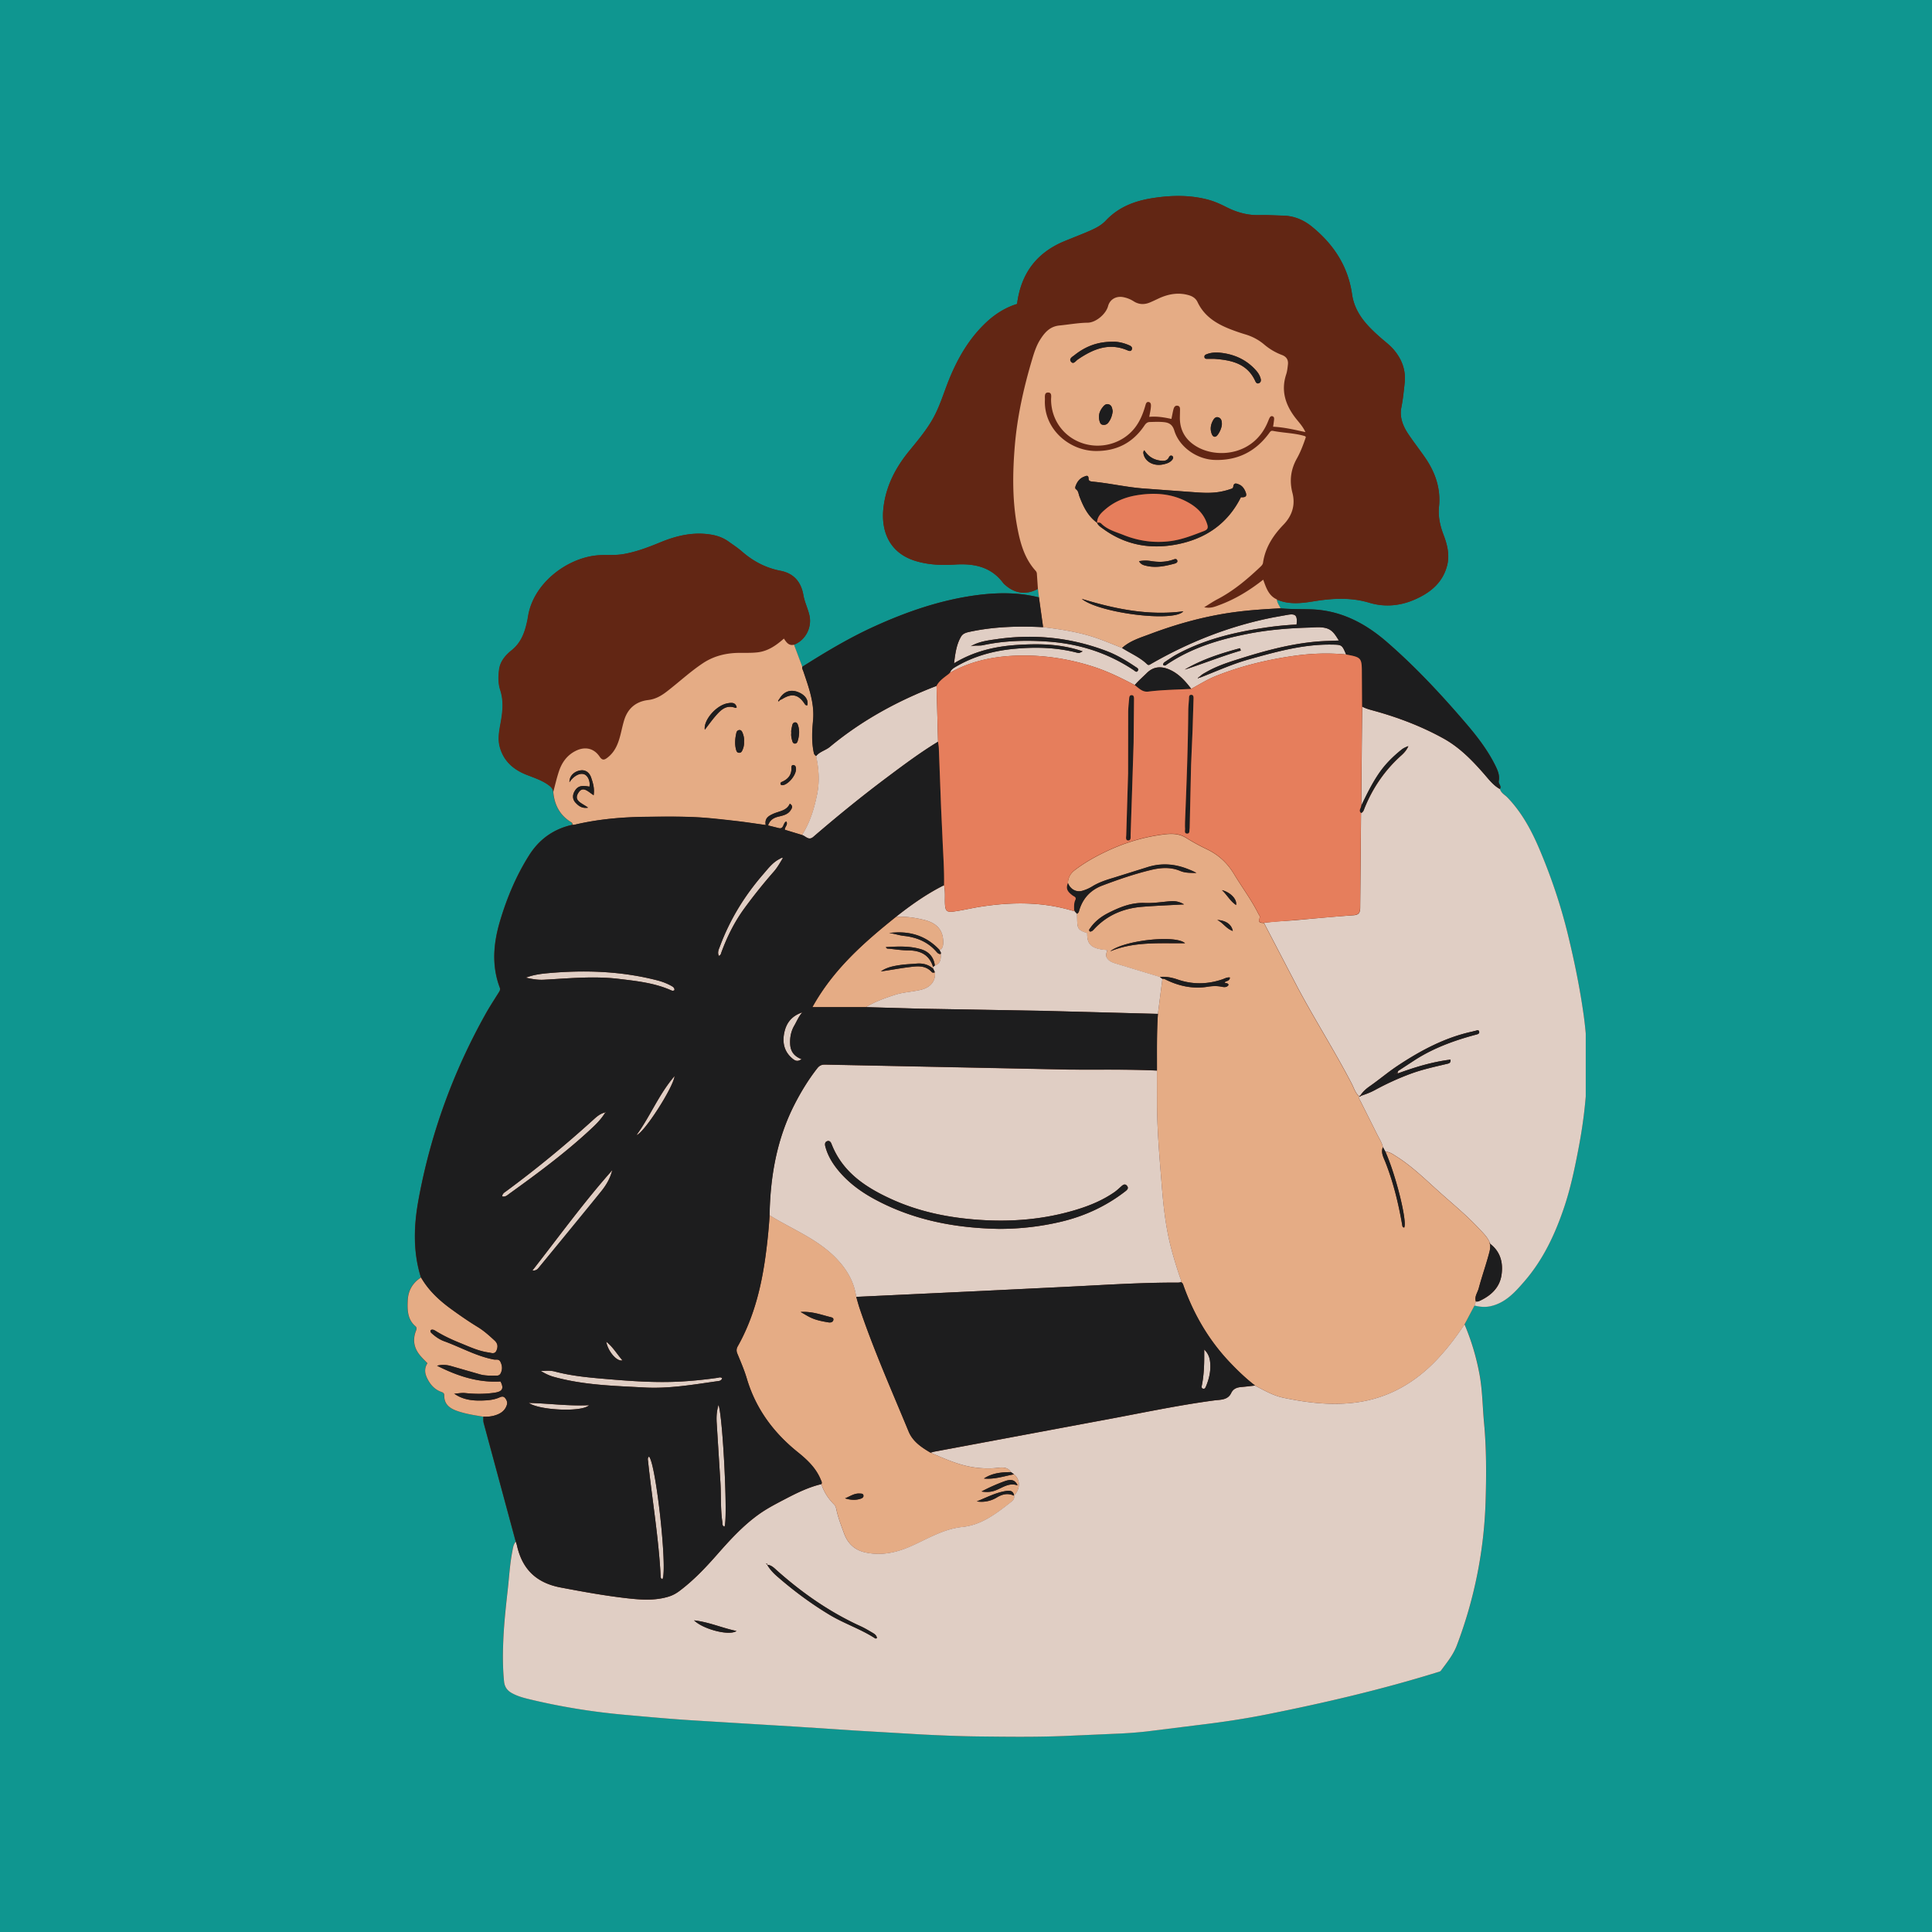
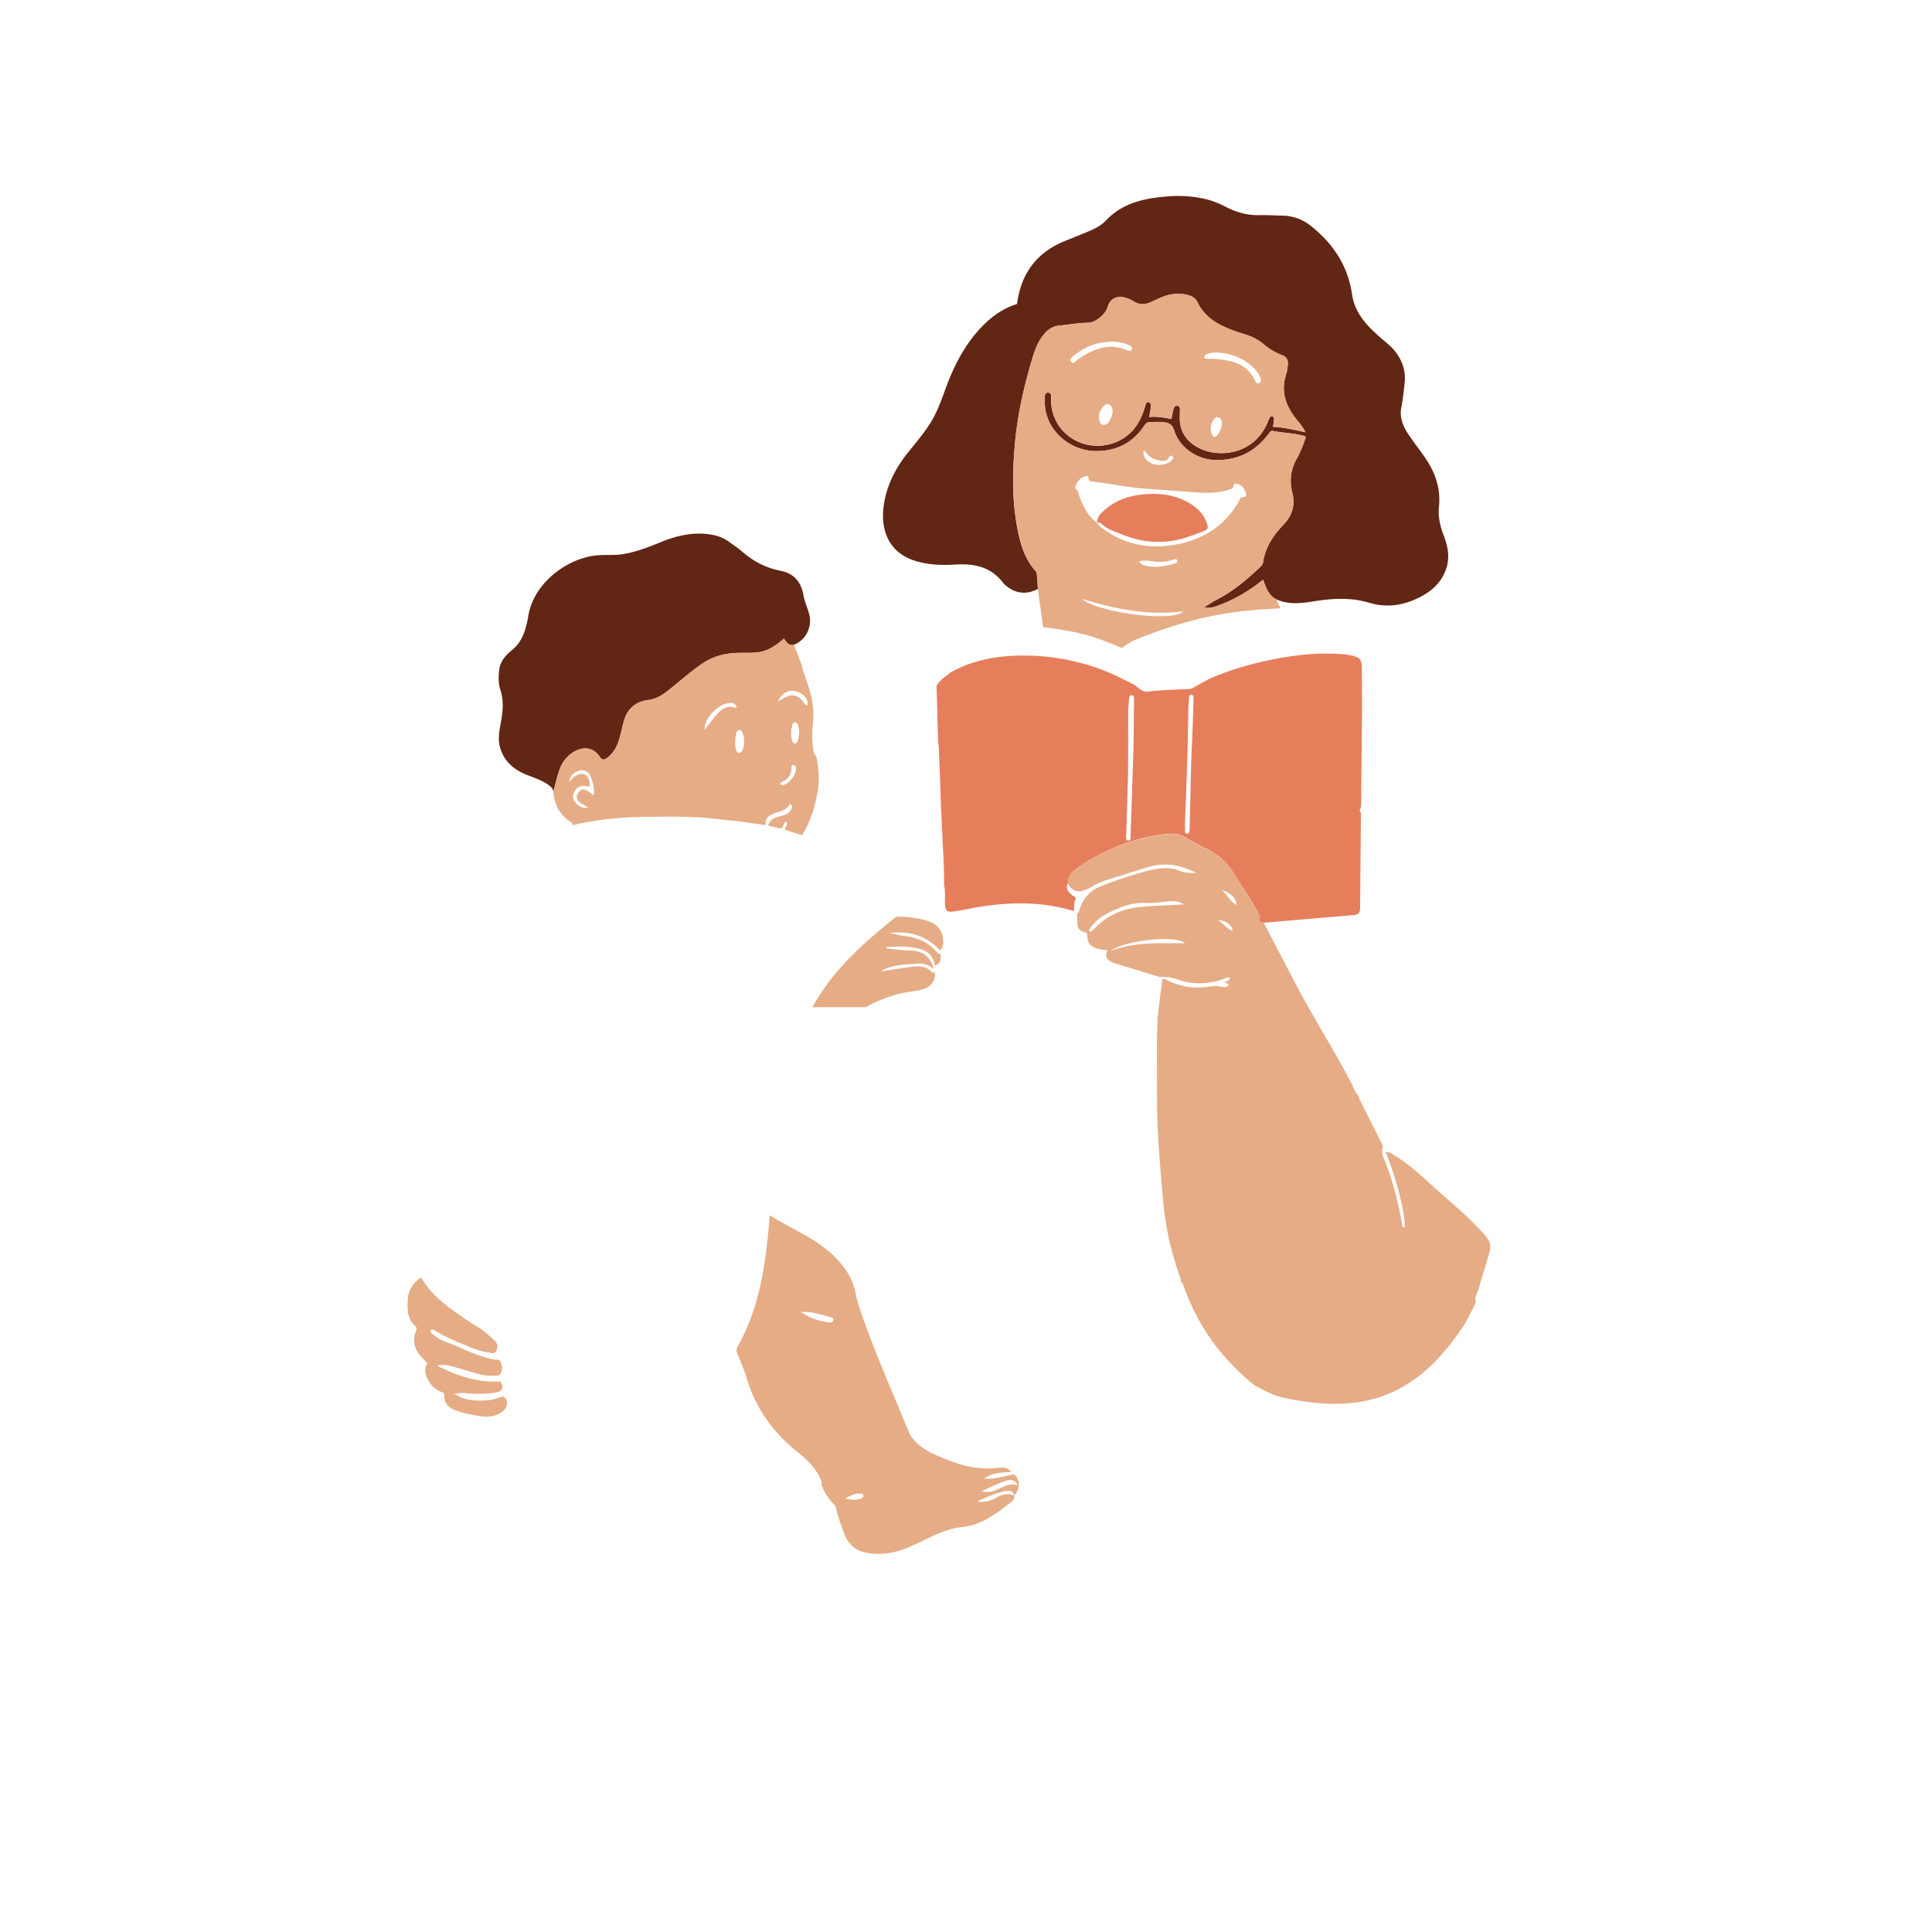
<svg xmlns="http://www.w3.org/2000/svg" width="400" zoomAndPan="magnify" viewBox="0 0 300 300" height="400" preserveAspectRatio="xMidYMid meet">
  <defs>
    <clipPath id="A">
      <path d="M63.234 30h183v240h-183zm0 0" clip-rule="nonzero" />
    </clipPath>
    <clipPath id="B">
      <path d="M63.234 45H232v197H63.234zm0 0" clip-rule="nonzero" />
    </clipPath>
    <clipPath id="C">
-       <path d="M77 95h169.234v175H77zm0 0" clip-rule="nonzero" />
-     </clipPath>
+       </clipPath>
  </defs>
  <path fill="#fff" d="M-30-30h360v360H-30z" />
-   <path fill="#0f9690" d="M-30-30h360v360H-30z" />
  <g clip-path="url(#A)">
-     <path fill="#622614" d="M246.387 167.977c-.172 3.469-.617 6.914-1.273 10.328-.586 3.086-1.227 6.168-2.234 9.152-1.41 4.188-3.27 8.148-6.191 11.516-1.445 1.672-2.953 3.348-5.293 3.844-.832.18-1.637.098-2.445-.113l-1.531 2.934c1.086 2.57 1.891 5.242 2.367 7.984.43 2.414.441 4.867.668 7.301.379 4.027.367 8.055.242 12.078-.234 7.73-1.711 15.227-4.469 22.48-.582 1.523-1.562 2.688-2.477 3.941-.102.145-.359.188-.551.25-8.695 2.695-17.555 4.754-26.469 6.535a136.12 136.12 0 0 1-10.516 1.629l-8.184 1.023a68.83 68.83 0 0 1-4.395.328l-8.27.367c-4.523.188-9.047.125-13.566.074-2.832-.031-5.668-.16-8.504-.297l-10.57-.621-9.254-.613-7.793-.473-7.789-.473c-3.594-.219-7.184-.555-10.77-.871-5.164-.457-10.258-1.285-15.289-2.523-.828-.199-1.645-.461-2.391-.883-.695-.391-1.094-.949-1.18-1.785-.211-2.066-.199-4.133-.125-6.195.102-2.699.402-5.387.699-8.074.219-1.937.324-3.895.691-5.824.102-.551.141-1.152.547-1.613l-4.957-18.344c-.113-.371-.059-.707-.078-1.059-1.398-.23-2.801-.437-4.148-.918-1.152-.41-1.949-1.066-1.93-2.387.008-.34-.18-.453-.437-.539-.988-.34-1.645-1.043-2.121-1.937-.441-.824-.605-1.648-.047-2.516-.395-.41-.805-.801-1.156-1.234-.914-1.102-1.164-2.336-.664-3.699.102-.285.258-.562-.066-.84-1.25-1.074-1.238-2.551-1.176-4 .063-1.512.766-2.715 2.059-3.543-1.25-3.977-1.117-7.996-.383-12.031 1.867-10.211 5.363-19.84 10.422-28.891.617-1.105 1.313-2.168 1.984-3.242.168-.266.355-.496.219-.848-1.309-3.48-.977-6.961.063-10.422 1.066-3.555 2.492-6.953 4.477-10.102 1.582-2.512 3.805-4.102 6.703-4.746.094-.309-.16-.406-.34-.527-1.66-1.09-2.441-2.668-2.609-4.598-.039-.477-.332-.758-.707-1.039-1.062-.781-2.297-1.156-3.496-1.637-2.031-.809-3.527-2.16-4.102-4.328-.324-1.227-.086-2.48.137-3.691.313-1.715.504-3.398-.059-5.117-.328-1.008-.316-2.086-.18-3.148.168-1.328.996-2.258 1.973-3.051 1.215-.98 1.836-2.27 2.207-3.73.121-.473.238-.953.309-1.437.785-5.094 5.828-8.93 10.418-9.504 1.469-.187 2.945.023 4.402-.23 2.023-.348 3.93-1.082 5.816-1.859 2.527-1.031 5.117-1.625 7.867-1.156.953.164 1.848.488 2.641 1.055.719.512 1.457 1 2.117 1.574 1.734 1.508 3.684 2.539 5.957 2.973 2.082.398 3.211 1.746 3.559 3.789.188 1.078.684 2.051.93 3.105.438 1.891-.605 3.898-2.391 4.578l1.289 3.438c3.617-2.293 7.289-4.496 11.199-6.27 5.121-2.332 10.402-4.145 16.012-4.871 3.188-.41 6.383-.426 9.539.359l-.156-1.328c-1.664.926-3.437.766-4.895-.449-.176-.148-.371-.293-.508-.48-1.895-2.523-4.547-3.035-7.465-2.848-2.027.133-4.023.059-5.992-.512-4.398-1.273-5.504-4.918-5.129-8.266.379-3.379 1.871-6.246 3.996-8.848 1.258-1.539 2.543-3.062 3.559-4.793 1.176-2 1.797-4.227 2.656-6.348 1.363-3.355 3.168-6.453 5.871-8.941 1.387-1.277 2.969-2.234 4.672-2.754.594-4.648 2.957-7.883 7.234-9.695 1.09-.465 2.207-.875 3.297-1.336 1.164-.496 2.371-.977 3.25-1.91 1.98-2.113 4.492-3.059 7.262-3.492 2.887-.449 5.758-.516 8.613.238 1.012.27 1.945.695 2.863 1.164 1.621.816 3.309 1.289 5.148 1.234 1.215-.035 2.43.051 3.645.078 1.695.039 3.172.656 4.477 1.719 3.359 2.727 5.602 6.137 6.223 10.473.422 2.949 2.313 4.887 4.387 6.719.699.617 1.449 1.164 2.066 1.875 1.297 1.508 1.934 3.227 1.719 5.223-.137 1.254-.258 2.508-.508 3.754-.305 1.504.223 2.867 1.043 4.102.816 1.223 1.723 2.387 2.566 3.598 1.621 2.316 2.531 4.844 2.234 7.723-.156 1.531.168 2.973.711 4.398.582 1.512.957 3.098.559 4.707-.691 2.754-2.711 4.336-5.176 5.379-2.23.945-4.586 1.137-6.906.438-2.887-.863-5.75-.699-8.66-.219-1.918.313-3.852.535-5.723-.285.039.523.379.93.582 1.383 1.547.145 3.098.109 4.645.156 4.648.125 8.469 2.121 11.863 5.066 4.461 3.867 8.477 8.184 12.316 12.668 1.734 2.031 3.355 4.137 4.547 6.543.371.754.695 1.523.523 2.379-.09.457.492.781.172 1.242.172.617.766.891 1.16 1.301 2.223 2.313 3.711 5.07 4.949 7.98 1.859 4.375 3.371 8.879 4.496 13.496.992 4.102 1.836 8.238 2.414 12.422.465 3.398.625 6.832.461 10.262zm0 0" />
-   </g>
+     </g>
  <path fill="#622614" d="M161.168 91.438c-1.664.926-3.437.766-4.895-.449-.176-.148-.371-.289-.508-.48-1.895-2.52-4.547-3.035-7.465-2.844-2.027.129-4.023.055-5.992-.516-4.398-1.27-5.504-4.918-5.129-8.266.379-3.375 1.871-6.246 3.996-8.848 1.254-1.539 2.543-3.062 3.551-4.789 1.176-2.004 1.797-4.23 2.664-6.352 1.363-3.352 3.168-6.449 5.867-8.937 1.387-1.277 2.965-2.238 4.672-2.754.594-4.652 2.953-7.887 7.23-9.699l3.297-1.336c1.164-.496 2.375-.973 3.254-1.91 1.98-2.109 4.488-3.059 7.262-3.492 2.887-.449 5.754-.512 8.613.246 1.008.27 1.945.695 2.863 1.164 1.621.816 3.309 1.289 5.145 1.23 1.215-.031 2.43.055 3.645.082 1.695.039 3.172.656 4.473 1.715 3.359 2.73 5.609 6.141 6.23 10.477.422 2.949 2.309 4.887 4.387 6.719.695.617 1.449 1.164 2.066 1.875 1.293 1.508 1.934 3.223 1.715 5.223-.137 1.254-.258 2.508-.508 3.758-.301 1.504.219 2.867 1.039 4.102.816 1.227 1.723 2.391 2.566 3.598 1.621 2.316 2.535 4.844 2.238 7.727-.16 1.527.164 2.969.711 4.398.582 1.516.957 3.098.559 4.703-.687 2.758-2.707 4.336-5.172 5.379-2.23.949-4.586 1.137-6.91.441-2.887-.867-5.75-.695-8.66-.223-1.914.313-3.848.535-5.719-.285-1.289-.59-1.672-1.844-2.117-3.062-2.117 1.672-4.316 3.012-6.766 3.918-.695.258-1.398.582-2.402.359.805-.492 1.422-.906 2.07-1.25 2.484-1.293 4.594-3.07 6.605-4.98.207-.191.418-.375.465-.687.34-2.352 1.551-4.219 3.176-5.898 1.305-1.355 1.887-3.023 1.391-4.918a6.93 6.93 0 0 1 .699-5.379c.586-1.051 1.008-2.191 1.383-3.316-.082-.078-.113-.129-.156-.141-1.617-.492-3.316-.484-4.957-.816-.328-.062-.445.164-.605.375-2.102 2.852-4.906 4.258-8.461 4.137-2.754-.098-5.477-1.992-6.25-4.562-.285-.949-.848-1.234-1.645-1.309-.719-.062-1.449-.027-2.168-.016-.359.004-.594.211-.805.52-1.809 2.699-4.336 4.008-7.598 3.98-4.066-.035-8.082-3.375-7.879-7.961.023-.441-.137-1.121.492-1.121.656 0 .461.688.469 1.113.02 3.086 1.898 5.734 4.801 6.738 2.957 1.02 6.293.055 8.176-2.328.805-1.016 1.277-2.172 1.637-3.398.078-.281.141-.715.535-.645.418.074.379.512.344.836-.047.457-.148.906-.246 1.469 1.191-.117 2.32.078 3.441.324.117-.57.199-1.055.324-1.523.078-.309.25-.605.645-.531.363.07.371.383.363.672l-.023 1.086c-.039 2.203 1.027 3.766 2.91 4.75 3.195 1.672 8.645 1.078 10.742-3.977.09-.215.164-.434.273-.637.086-.16.211-.312.43-.27.25.059.301.273.277.484-.035.371-.098.742-.152 1.148 1.695.086 3.285.461 5.02.84-.434-.949-1.051-1.555-1.562-2.223-1.551-2.023-2.262-4.215-1.426-6.746.16-.484.211-1.012.266-1.52.082-.734-.223-1.223-.941-1.492-.996-.379-1.914-.914-2.727-1.609-.883-.754-1.875-1.273-2.98-1.598-.625-.184-1.234-.395-1.84-.617-2.324-.859-4.43-2-5.551-4.395-.25-.539-.723-.867-1.293-1.039-1.621-.492-3.168-.23-4.672.457l-1.41.645c-.859.363-1.703.348-2.52-.168a4.8 4.8 0 0 0-1.648-.656c-1.109-.203-2.07.371-2.34 1.387-.332 1.246-1.887 2.566-3.172 2.586-1.477.016-2.926.289-4.387.434-1.484.148-2.281 1.082-2.973 2.168-.609.957-.957 2.059-1.281 3.152-1.309 4.387-2.301 8.844-2.676 13.418-.344 4.156-.398 8.313.359 12.43.457 2.492 1.102 4.957 2.879 6.926.098.109.18.266.188.41.086.777.129 1.574.184 2.371zm-74.379 28.336c.461-1.391 1.273-2.527 2.641-3.199 1.41-.691 2.789-.406 3.676.91.414.617.734.539 1.219.16 1.305-.996 1.758-2.441 2.117-3.941.148-.629.289-1.254.477-1.871.563-1.848 1.84-2.91 3.734-3.137 1.156-.137 2.059-.672 2.957-1.371 1.855-1.437 3.578-3.043 5.547-4.352 1.672-1.105 3.52-1.562 5.5-1.598.98-.016 1.965.031 2.941-.078 1.605-.172 2.887-1.043 4.125-2.141.383.57.758 1.16 1.574.949 1.785-.68 2.828-2.687 2.391-4.578-.246-1.055-.742-2.035-.93-3.113-.355-2.043-1.477-3.383-3.559-3.789-2.273-.437-4.223-1.465-5.957-2.969-.66-.578-1.402-1.062-2.117-1.574-.793-.566-1.684-.898-2.641-1.062-2.75-.469-5.34.121-7.867 1.156-1.887.777-3.793 1.512-5.816 1.859-1.457.254-2.937.043-4.406.23-4.586.574-9.629 4.414-10.387 9.52-.074.484-.191.965-.312 1.438-.371 1.457-.992 2.75-2.203 3.727-.977.785-1.801 1.723-1.973 3.051-.137 1.063-.148 2.141.184 3.148.563 1.719.371 3.395.055 5.117-.223 1.215-.461 2.469-.137 3.691.578 2.168 2.07 3.52 4.102 4.328 1.199.48 2.438.855 3.496 1.637.379.281.668.563.707 1.039.277-1.066.516-2.145.863-3.187zm0 0" />
  <g clip-path="url(#B)">
    <path fill="#e5ac85" d="M227.418 205.637c-1.234 1.883-2.594 3.672-4.129 5.32-3.559 3.816-7.859 6.266-13.098 6.863-3.68.422-7.312-.027-10.91-.781-1.586-.336-2.98-1.152-4.398-1.887-1.41-1.086-2.684-2.305-3.914-3.602-3.258-3.43-5.574-7.398-7.164-11.82-.086-.234-.125-.512-.41-.621.055-.301-.086-.559-.18-.82-.582-1.711-1.109-3.441-1.539-5.199-.758-3.117-1.066-6.297-1.316-9.496-.32-3.992-.664-7.98-.695-11.992l-.012-5.355c.004-2.93-.055-5.863.148-8.797l.699-5.445c.25-.062.453.086.656.18 2.027.965 4.137 1.398 6.367 1.039.668-.105 1.305-.148 1.984-.035.41.07.965.246 1.266-.25-.098-.371-.473-.176-.621-.395.281-.254.809-.187.828-.758-.457-.062-.812.172-1.187.297-2.297.777-4.609.816-6.895.027-.926-.316-1.832-.496-2.797-.402l-6.879-2.09c-.496-.152-.969-.336-1.297-.785-.312-.434-.09-.867.012-1.297-2.418-.172-3.16-.816-3.113-2.629-1.402-.469-1.539-.656-1.562-2.156l-.02-.852c.16-.094.258-.219.309-.414.531-1.922 1.758-3.262 3.594-3.961 2.461-.93 4.945-1.785 7.508-2.41 1.559-.383 3.102-.504 4.625.141.801.336 1.656.285 2.504.316-.402-.242-.824-.414-1.246-.578-2.078-.84-4.16-1.016-6.34-.332l-5.242 1.637c-1.168.352-2.32.719-3.359 1.363-.492.309-1.008.52-1.551.68-.926.273-1.879-.266-2.215-1.23.012-.844.43-1.508 1.055-1.984 1.523-1.164 3.195-2.102 4.918-2.918 2.574-1.219 5.273-2.082 8.094-2.516 1.461-.223 2.906-.437 4.281.418a31.94 31.94 0 0 0 3.188 1.75c1.832.867 3.211 2.141 4.266 3.898 1.238 2.051 2.688 3.977 3.762 6.125.102.207.324.41.223.641-.328.723.094.793.637.797l5.301 10.164c2.668 4.988 5.703 9.762 8.316 14.781.348.672.566 1.445 1.152 1.98-.062.32.137.574.273.844l2.563 5.102c.313.637.73 1.242.871 1.961-.332.82.086 1.559.367 2.254 1.246 3.16 2.047 6.434 2.629 9.77.035.195.027.43.32.445.488-.93-1.312-8.195-2.922-11.762.633-.004 1.117.359 1.621.672 2.359 1.473 4.352 3.402 6.406 5.254 2.184 1.98 4.488 3.828 6.496 5.992.645.688 1.359 1.344 1.711 2.262-.027.023-.062.043-.09.063.031.02.063.035.098.055l-.008-.008c.078.43.035.832-.074 1.262-.496 1.91-1.164 3.77-1.672 5.676-.176.66-.695 1.273-.434 2.031l-.227.621-1.531 2.898zm-43.559-65.203c-.656-.406-1.375-.559-2.105-.496-1.332.113-2.668.332-4.016.273-2.07-.086-3.898.668-5.68 1.574-1.086.555-2.055 1.297-2.766 2.328-.117.164-.285.324-.051.535.285.02.453-.16.637-.359 2.031-2.195 4.598-3.262 7.531-3.488 2.145-.172 4.301-.246 6.449-.367zm.16 6.031c-1.48-1.359-9.609-.422-11.617 1.258 3.676-1.531 7.566-1.223 11.617-1.258zm7.914-5.937c.18-.887-.875-1.977-2.199-2.312.805.742 1.281 1.707 2.199 2.313zm-2.922 2.324c.879.406 1.387 1.352 2.414 1.707-.195-1.027-1.078-1.633-2.414-1.707zm-27.844-51.414l-.164-2.387a.79.79 0 0 0-.187-.414c-1.781-1.965-2.426-4.43-2.883-6.922-.754-4.113-.699-8.273-.359-12.434.379-4.574 1.371-9.023 2.676-13.414.324-1.098.672-2.195 1.285-3.156.688-1.078 1.488-2.02 2.969-2.168 1.461-.141 2.906-.414 4.387-.434 1.281-.016 2.844-1.34 3.172-2.582.273-1.023 1.234-1.598 2.34-1.387.594.109 1.141.332 1.648.656.816.512 1.656.531 2.523.164.473-.199.941-.426 1.406-.645 1.508-.684 3.055-.945 4.672-.457.57.172 1.047.504 1.297 1.039 1.125 2.395 3.223 3.543 5.551 4.398a29.78 29.78 0 0 0 1.836.617c1.105.324 2.098.844 2.984 1.598.816.688 1.727 1.23 2.727 1.605.719.27 1.027.766.941 1.496-.059.516-.109 1.039-.27 1.52-.832 2.531-.125 4.723 1.426 6.746.516.668 1.125 1.273 1.563 2.219-1.734-.375-3.324-.754-5.02-.836.059-.406.121-.777.156-1.148.02-.219-.031-.43-.281-.484-.215-.051-.344.109-.426.266-.109.207-.184.43-.277.641-2.098 5.055-7.547 5.648-10.738 3.977-1.883-.988-2.949-2.543-2.91-4.754l.023-1.082c.004-.289 0-.605-.367-.672-.395-.074-.562.223-.645.527-.125.469-.203.953-.324 1.523-1.125-.25-2.246-.437-3.441-.324.098-.559.207-1.008.246-1.465.031-.324.074-.766-.34-.84-.395-.066-.453.367-.539.645-.359 1.227-.832 2.387-1.637 3.402-1.883 2.383-5.219 3.348-8.172 2.324-2.906-1.004-4.781-3.648-4.805-6.734-.008-.43.188-1.113-.469-1.113-.621 0-.469.68-.488 1.117-.207 4.582 3.809 7.93 7.875 7.965 3.27.027 5.793-1.277 7.598-3.984.207-.305.445-.512.805-.516.727-.02 1.457-.055 2.168.016.801.074 1.359.359 1.645 1.305.781 2.574 3.504 4.469 6.25 4.566 3.555.117 6.363-1.285 8.461-4.137.156-.211.281-.441.605-.375 1.641.328 3.336.324 4.957.813.047.012.074.07.16.145-.379 1.125-.801 2.266-1.387 3.313-.965 1.719-1.191 3.48-.695 5.379.488 1.895-.086 3.566-1.395 4.918-1.625 1.684-2.832 3.551-3.176 5.898-.047.316-.262.496-.461.691-2.016 1.906-4.125 3.684-6.605 4.98-.656.34-1.266.758-2.07 1.25 1.004.223 1.711-.105 2.398-.359 2.449-.91 4.645-2.25 6.766-3.922.445 1.223.824 2.477 2.117 3.066.039.523.379.93.582 1.383-2.344.121-4.687.27-7.016.578-4.531.598-8.906 1.789-13.172 3.395-1.539.582-3.148 1.039-4.414 2.184-1.871-.734-3.715-1.535-5.664-2.055-2.168-.574-4.375-.906-6.602-1.172l-.648-4.629c-.07-.437-.117-.883-.168-1.324zm9.184-10.254l-.004-.008c.199.445.605.691.977.961 3.484 2.535 7.391 3.203 11.543 2.371 4.387-.879 7.781-3.211 9.824-7.297.828.059 1.004-.211.656-.973-.199-.441-.484-.805-.93-1-.387-.164-.832-.344-.914.336-.035.273-.238.309-.426.371-.559.195-1.129.344-1.719.441-1.625.273-3.246.09-4.867-.02l-6.633-.488c-2.754-.172-5.449-.828-8.191-1.086-.297-.027-.621-.086-.629-.422-.004-.684-.387-.469-.719-.344-.672.266-1.059.789-1.301 1.449-.066.191-.09.383.07.504.383.273.383.711.523 1.09.59 1.578 1.313 3.078 2.738 4.113zm-2.371 11.809c2.652 2.184 14.281 3.68 15.766 1.934-5.52.711-10.672-.391-15.766-1.934zm20.539-37.273c2.648.191 5.141.695 6.402 3.461.098.219.25.43.531.332s.375-.348.32-.629c-.117-.547-.406-.996-.777-1.406-1.352-1.508-3.07-2.348-5.039-2.645-.781-.117-1.594-.156-2.379.098-.273.094-.609.18-.551.531.055.332.395.25.645.258h.848zm-15.707-2.652c-2.402-.02-4.281.742-5.945 2.063-.301.242-.926.555-.574 1.012.391.52.746-.109 1.07-.324 2.375-1.617 4.844-2.66 7.734-1.41.242.102.531.184.656-.148.113-.297-.086-.496-.336-.609-.902-.41-1.855-.617-2.605-.582zm-.031 10.77c-.09-.383-.102-.875-.602-1.043-.488-.16-.781.203-1.023.523-.437.574-.625 1.242-.445 1.969.074.289.148.621.539.68.367.055.664-.086.875-.379.379-.508.578-1.09.656-1.75zm4.09 23.309c.309.543.742.625 1.164.723 1.488.344 2.93.031 4.355-.352.227-.062.496-.187.422-.465-.098-.348-.395-.242-.645-.152-1.152.41-2.316.41-3.516.211-.543-.086-1.113-.086-1.781.035zm12.855-21.191c.027-.645-.121-1.004-.539-1.141-.426-.145-.684.199-.848.5-.359.656-.457 1.371-.18 2.078.203.52.602.574.926.125.383-.52.598-1.129.641-1.562zm-12.039 3.965c-.164.18-.172.34-.129.535.234 1.227 1.574 1.973 3.039 1.66.523-.113 1.063-.262 1.422-.715.148-.187.25-.437-.008-.605-.211-.137-.402.012-.5.215-.242.516-.687.578-1.172.535-1.133-.109-2.031-.629-2.652-1.625zm-91.773 53.043c.289-1.066.527-2.145.875-3.187.461-1.391 1.273-2.527 2.641-3.199 1.41-.691 2.789-.406 3.676.91.414.617.734.539 1.219.16 1.305-.996 1.758-2.441 2.117-3.941.148-.629.289-1.254.477-1.871.563-1.848 1.84-2.91 3.734-3.137 1.156-.137 2.059-.672 2.957-1.371 1.855-1.437 3.578-3.043 5.547-4.352 1.672-1.105 3.52-1.562 5.5-1.598.98-.016 1.965.031 2.941-.078 1.605-.172 2.887-1.043 4.125-2.141.383.57.758 1.16 1.574.949l1.289 3.438c-.047.273.102.496.184.738.828 2.457 1.738 4.91 1.492 7.574-.156 1.695-.242 3.371.121 5.055.063.285.199.359.355.496.426 1.957.563 3.926.156 5.91-.453 2.234-1.098 4.402-2.355 6.344l-2.656-.812c-.047-.465.531-.762.227-1.281-.539.18-.34 1.227-1.168 1.027l-1.668-.418c.27-.828.84-1.18 1.594-1.363.723-.176 1.484-.324 1.93-1.027.191-.309.402-.633-.145-.992-.484 1.129-1.637 1.152-2.574 1.574-.684.313-1.379.672-1.168 1.746l-4.062-.566-5.148-.547c-3.121-.25-6.254-.199-9.379-.164-3.727.039-7.422.363-11.055 1.219-.125.031-.258.023-.383.035.09-.309-.156-.406-.344-.523-1.676-1.09-2.457-2.672-2.625-4.605zm35.148-14.227c.156-.078.328-.148.477-.238 1.438-.863 2.426-.656 3.355.719.113.172.215.363.48.289.176-.879-.402-1.652-1.523-2.07-1.203-.437-2.238-.004-2.895 1.215-.09.059-.18.16-.09.23.109.086.141-.074.195-.145zm-28.879 14.754c.16-1.07-.102-1.891-.375-2.707-.289-.883-.953-1.301-1.746-1.145-1.004.191-1.664.934-1.633 1.82.656-.992 1.66-1.512 2.34-1.203.559.25.918 1.145.758 1.902-1.23-.262-1.836-.086-2.293.691-.363.621-.352 1.266.137 1.793.453.484.977.93 1.945.773-.895-.707-2.367-1.039-1.465-2.371.695-1.027 1.477-.105 2.332.445zm22.215-13.641c-.184-.668-.555-.82-1.496-.621-1.754.363-3.68 2.629-3.461 4.082.555-.707 1.07-1.441 1.66-2.121.809-.93 1.664-1.812 3.098-1.262.043.02.129-.051.199-.078zm1.137 5.316c.043-.48-.059-.953-.246-1.41-.094-.223-.23-.422-.508-.395a.51.51 0 0 0-.43.402c-.211.906-.301 1.824-.027 2.738.063.211.176.371.418.391.23.02.391-.094.488-.297.223-.441.344-.91.305-1.43zm7.336-1.363c-.059.445.043.871.168 1.293.051.18.156.348.359.367.246.023.391-.16.453-.359.262-.828.34-1.668.063-2.504-.074-.23-.199-.457-.473-.43-.266.023-.383.246-.43.484-.074.383-.195.754-.141 1.148zm.738 5.605c-.012-.215-.031-.535-.375-.602-.258-.055-.355.168-.344.398.059 1.105-.508 1.789-1.477 2.207-.148.063-.277.172-.203.355.063.168.211.18.379.152.855-.148 2.027-1.547 2.02-2.512zM63.316 201.91c-.062 1.449-.074 2.926 1.172 4 .328.277.172.559.07.84-.5 1.363-.25 2.594.66 3.699.355.434.766.816 1.16 1.234-.566.867-.395 1.691.047 2.516.477.895 1.133 1.598 2.121 1.938.254.094.445.199.438.535-.023 1.324.777 1.98 1.93 2.391 1.344.48 2.75.691 4.145.918a5.29 5.29 0 0 0 1.684-.164c.879-.246 1.625-.672 1.941-1.598.148-.426.023-.809-.27-1.145-.285-.332-.609-.187-.918-.051-.621.266-1.289.375-1.949.422-1.758.113-3.492.043-5.012-1.035-.02-.004-.043-.012-.055-.027-.008-.004-.008-.027-.008-.047.02.031.035.051.055.082.563-.039 1.141-.16 1.691-.105 1.523.16 3.035.172 4.559-.051 1.242-.176 1.508-.648.945-1.746-3.582.207-6.781-.895-9.859-2.449.762-.195 1.492-.148 2.211.063l4.246 1.219c.941.305 1.883.27 2.84.258.344-.008.52-.184.637-.469.234-.559.191-1.082-.074-1.641-.25-.531-.687-.32-1.066-.395-2.719-.527-5.121-1.906-7.687-2.836-.719-.262-1.324-.691-1.891-1.191-.156-.145-.316-.273-.187-.543.285-.148.531-.004.777.148 1.191.734 2.453 1.328 3.746 1.848 1.461.59 2.895 1.277 4.473 1.488.398.051.941.328 1.211-.316.246-.59.203-1.078-.297-1.543-.84-.773-1.684-1.535-2.66-2.125-1.367-.836-2.684-1.746-3.98-2.687-1.895-1.375-3.586-2.926-4.77-4.98-1.312.832-2.008 2.035-2.074 3.547zm56.188-13.207c3.496 2.18 7.445 3.668 10.375 6.715 1.617 1.68 2.762 3.613 3.082 5.961.184.617.336 1.246.547 1.848 2.191 6.48 4.973 12.727 7.582 19.051.656 1.586 2.012 2.473 3.418 3.301 2.309.992 4.598 2.043 7.133 2.332 1.078.125 2.141.156 3.223.031.773-.094 1.605-.16 2.129.648-1.426.023-2.836.102-4.211 1 1.715.152 3.172-.395 4.668-.652 1 .793 1.02 2.266.012 3.32-.098-.891-.832-.809-1.348-.719-1.516.258-2.879.969-4.437 1.602a4.57 4.57 0 0 0 3.145-.633c.828-.488 1.715-.699 2.645-.25.105.418-.125.707-.41.938-2.285 1.789-4.609 3.613-7.609 3.918-3.012.301-5.48 1.91-8.145 3.059-2.227.957-4.484 1.406-6.863.91-1.652-.348-2.773-1.344-3.371-2.988-.437-1.215-.914-2.414-1.18-3.68-.059-.273-.156-.586-.336-.77-.922-.906-1.594-1.949-2-3.176.137-.27-.008-.477-.113-.719-.734-1.789-2.082-3.059-3.543-4.234-3.781-3.035-6.547-6.766-7.937-11.465-.391-1.309-.937-2.574-1.457-3.836a1.19 1.19 0 0 1 .059-1.156c2.602-4.625 3.777-9.676 4.426-14.891.227-1.824.41-3.637.52-5.465zm4.813 15.016c.652.367 1.078.641 1.543.863.891.426 1.859.602 2.824.762.277.047.625-.027.711-.336.113-.406-.289-.449-.531-.512-1.414-.359-2.805-.879-4.547-.777zm28.09 27.879c.77.129 1.473.09 2.156-.168 1.094-.41 2.09-1.242 3.391-.797a.24.24 0 0 0 .039-.059c-.434-.785-.965-.941-2.004-.57-1.207.434-2.379.965-3.582 1.594zm-21.191 1.066c.859.262 1.613.309 2.367.074.246-.074.523-.199.492-.508-.043-.344-.359-.297-.613-.316-.812-.043-1.449.426-2.246.75zm9.762-85.086c-.977-.008-1.953-.168-2.922-.258-.164-.02-.371.043-.496-.25 1.871-.109 3.715-.207 5.5.348 1.184.363 1.949 1.227 2.102 2.52.91-.297.949-1.031.914-1.801-.336.043-.523-.184-.707-.395-1.34-1.523-3.086-2.207-5.043-2.418-.77-.086-1.504-.367-2.266-.434 3.035-.402 5.699.328 7.852 2.641.422-.219.523-.594.547-1.027.086-1.934-.852-3.133-2.934-3.652-1.437-.359-2.895-.562-4.391-.484-4.957 3.977-9.719 8.137-12.984 14.027h8.289c1.445-.855 3-1.426 4.586-1.926 1.309-.414 2.684-.453 4-.777 1.516-.371 2.309-1.402 2.145-2.723-.176.086-.355.109-.496-.043-1.055-1.137-2.402-.887-3.695-.719-1.398.172-2.785.449-4.187.633.891-.629 1.926-.828 2.965-.98.84-.125 1.688-.148 2.539-.223.992-.086 1.895.125 2.641.824l-.039-.312c-.605-1.937-2.031-2.566-3.918-2.57zm0 0" />
  </g>
  <g clip-path="url(#C)">
-     <path fill="#e0cec4" d="M112.141 214.016c-.156.438-.551.426-.852.469-3.707.531-7.41 1.168-11.176.965-4.762-.258-9.547-.367-14.191-1.672-.691-.195-1.316-.516-1.945-.887.734-.027 1.461-.113 2.191.082 2.355.621 4.77.879 7.18 1.09 3.938.34 7.879.66 11.836.484 2.094-.094 4.172-.309 6.25-.602.211-.027.449-.168.707.07zm-27.703-61.883c3.867-.203 7.742-.598 11.609-.137 2.738.328 5.492.613 8.066 1.734.188.086.371.188.617.02.031-.367-.234-.527-.504-.676-.633-.348-1.301-.613-2.008-.805-5.691-1.492-11.473-1.68-17.301-1.141-1.055.098-2.094.242-3.273.676 1.059.242 1.902.375 2.793.328zm9.492 20.621c-.684.148-1.207.582-1.699 1.027-4.352 3.953-8.875 7.684-13.605 11.172-.277.203-.621.379-.645.82.484.137.801-.187 1.117-.418 4.516-3.25 8.984-6.555 13.035-10.387.695-.66 1.332-1.363 1.832-2.18zM83.738 196.75c3.285-3.965 6.629-7.879 9.77-11.953.68-.879 1.238-1.824 1.574-3.102-4.465 5.031-8.293 10.324-12.41 15.59.633.051.844-.27 1.066-.535zm17.043 29.422c-.25.195-.184.492-.152.711.637 6.004 1.66 11.965 1.965 18.004.008.125.066.254.27.332.816-1.379-.996-17.957-2.082-19.047zm11.227-78.266c.883-2.406 2.008-4.687 3.52-6.777a82.1 82.1 0 0 1 4.645-5.805c.559-.641.945-1.363 1.398-2.09-.234-.078-.355.051-.48.121-1.078.531-1.781 1.465-2.539 2.344-2.91 3.344-5.203 7.059-6.75 11.215-.176.469-.437.938-.18 1.512.313-.102.32-.324.387-.52zm-.437 70.238c-.297.953-.348 1.91-.277 2.906l.551 8.813c.16 2.137.004 4.289.313 6.418.039.289-.059.637.332.781.563-.867-.23-17.012-.918-18.918zm11.129-55.992c-.059-1.035.125-2.008.645-2.906.375-.645.637-1.344 1.238-2.047-1.617.543-2.43 1.586-2.762 2.996-.379 1.613-.102 3.078 1.254 4.199.367.301.77.535 1.387.066-1.148-.434-1.699-1.191-1.762-2.309zm-17.953 4.934c-2.477 2.875-3.789 6.281-5.914 9.168 1.129-.258 5.738-7.41 5.914-9.168zm-13.273 51.109c-3.246.156-6.293-.285-9.371-.352 1.637 1.152 8.285 1.473 9.371.352zm2.664-9.879c.211 1.434 1.621 3.16 2.516 2.922-.863-.992-1.496-2.113-2.527-2.906zm-.168-35.527c.043-.027.082-.055.121-.078-.023-.012-.051-.047-.062-.039-.035.02-.062.055-.09.09a.75.75 0 0 1 .031.027zm.16 35.543c-.031-.004-.039-.145-.094-.016h.105zm112.625-108.246c-4.422-.066-8.621 1.125-12.82 2.293-2.59.719-5.031 1.84-7.523 2.809-.078.023-.16.039-.234.063a2.84 2.84 0 0 1-.16.113c0-.035-.016-.09 0-.102.051-.047.121-.094.18 0-.117-.156.031-.156.105-.195.293-.34.699-.531 1.074-.746 1.422-.812 2.961-1.348 4.512-1.844 4.113-1.312 8.262-2.48 12.578-2.855 1.113-.098 2.23-.109 3.434-.168-.551-.859-.969-1.652-2.008-1.926-.883-.23-1.734-.105-2.602-.082-3.184.086-6.348.348-9.473.957-4.469.875-8.773 2.176-12.598 4.746-.16.109-.312.297-.598.105-.047-.293.195-.422.395-.559.535-.359 1.066-.73 1.629-1.039 4.227-2.32 8.832-3.441 13.551-4.16 1.703-.262 3.422-.437 5.133-.52.16-1.43-.145-1.734-1.434-1.504l-2.133.383c-6.754 1.316-13.066 3.805-19.023 7.227-.199.113-.383.277-.617.051-1.129-1.094-2.59-1.684-3.883-2.52-1.871-.738-3.715-1.535-5.664-2.055-2.168-.578-4.375-.906-6.602-1.176-.102-.004-.207-.004-.309-.012-3.703-.172-7.387-.055-11.02.719-.531.113-1.098.238-1.398.746-.734 1.238-.906 2.637-1.102 4.168 3.098-1.883 6.402-2.645 9.836-2.859 3.395-.219 6.77-.172 10.141.996-.531.27-.535.293-.879.207-3.141-.816-6.324-.902-9.535-.621-3.344.289-6.5 1.145-9.395 2.867-.344.207-.676.453-.793.875 2.906-1.645 6.078-2.406 9.371-2.613 4.363-.27 8.641.309 12.813 1.645 2.27.727 4.398 1.773 6.496 2.875.57-.668 1.238-1.238 1.859-1.855 1.105-1.102 2.344-1.094 3.629-.508 1.391.641 2.383 1.762 3.293 2.953 1.281-.707 2.531-1.488 3.898-2.027 3.887-1.543 7.914-2.512 12.043-3.098 2.691-.383 5.398-.477 8.105-.211-.648-1.543-.648-1.52-2.273-1.543zm-52.031-.832c5.863-.855 11.59-.262 17.137 1.855 1.598.609 3.059 1.5 4.477 2.445.207.137.531.293.348.594-.211.344-.449.035-.645-.09-4.094-2.734-8.602-4.137-13.512-4.449-3.328-.219-6.605-.121-9.863.57-.641.137-1.297-.008-1.922.176 1.23-.73 2.621-.906 3.98-1.102zm37.824 1.402c.047.121.086.246.133.367-2.961.855-5.809 2.02-8.723 2.953 2.703-1.59 5.625-2.52 8.59-3.32zm-45.145 3.93c.043-.039.082-.082.121-.125-.109-.02-.109.051-.121.125zm39.59 105.957c0 1.523-.062 3.043-.363 4.547-.043.199-.105.449.152.535.297.102.398-.145.492-.367.52-1.258.797-2.566.613-3.934a2.92 2.92 0 0 0-.895-1.773v.992zM80.09 239.391c.059.191.133.387.18.586.832 3.742 3.047 5.828 6.797 6.535 3.402.645 6.801 1.27 10.242 1.66 2.16.246 4.313.414 6.449-.227.641-.187 1.195-.484 1.711-.871 2.148-1.605 3.984-3.527 5.746-5.527 2.035-2.312 4.09-4.594 6.617-6.402 1.336-.953 2.777-1.684 4.223-2.441 1.762-.926 3.543-1.785 5.488-2.246.398 1.227 1.078 2.27 1.996 3.176.188.184.277.496.336.77.266 1.266.742 2.465 1.18 3.68.598 1.648 1.719 2.641 3.371 2.988 2.379.504 4.633.051 6.863-.91 2.656-1.148 5.133-2.75 8.145-3.059 3.008-.301 5.324-2.129 7.609-3.918.293-.23.516-.52.41-.937 1.012-1.055.996-2.527-.008-3.32l-.465-.348c-.523-.809-1.355-.746-2.125-.648-1.086.129-2.148.098-3.227-.031-2.543-.289-4.828-1.344-7.133-2.332.168-.047.34-.109.52-.141l25.484-4.758c6.012-1.09 11.992-2.402 18.055-3.211.914-.121 2.082-.023 2.613-1.145.332-.699.93-.883 1.625-.937s1.387-.148 2.078-.223c1.418.734 2.813 1.551 4.398 1.887 3.598.758 7.238 1.203 10.91.781 5.238-.598 9.539-3.047 13.098-6.863 1.535-1.648 2.895-3.437 4.133-5.32a37.07 37.07 0 0 1 2.367 7.984c.422 2.414.438 4.867.664 7.301.379 4.027.367 8.055.246 12.078a68.77 68.77 0 0 1-4.465 22.48c-.578 1.523-1.562 2.688-2.477 3.941-.102.145-.359.188-.555.25-8.691 2.695-17.547 4.754-26.469 6.535-3.477.695-6.988 1.215-10.512 1.637l-8.187 1.02c-1.457.16-2.926.27-4.387.332l-8.27.363c-4.523.188-9.047.125-13.566.074-2.832-.035-5.676-.16-8.504-.297l-10.57-.621-9.246-.609-7.793-.473-7.793-.477c-3.594-.215-7.18-.551-10.77-.871-5.164-.457-10.258-1.285-15.281-2.516-.828-.207-1.645-.461-2.391-.883-.695-.391-1.094-.949-1.18-1.785-.211-2.066-.207-4.133-.125-6.195.102-2.699.402-5.387.699-8.074.219-1.945.324-3.902.691-5.824.113-.551.148-1.156.551-1.617zm38.859 3.426c.059.047.113.098.172.145.398.699.945 1.289 1.551 1.813 2.539 2.215 5.23 4.215 8.117 5.957 2.281 1.375 4.844 2.207 7.086 3.66.09.059.195.047.293-.051-.059-.426-.395-.641-.727-.832-.605-.355-1.203-.715-1.836-1-4.793-2.187-9.055-5.168-12.977-8.656-.434-.391-.867-.848-1.52-.875.082-.211-.047-.172-.164-.137-.008-.035-.012-.074-.02-.109-.004.012-.012.031-.004.035 0 .016.012.035.027.051zm-4.586 10.441c-2.191-.445-4.25-1.387-6.59-1.648 1.398 1.371 5.445 2.449 6.59 1.648zm96.883-83.16c.383-.598.898-1.043 1.48-1.449 1.441-1.004 2.777-2.145 4.242-3.121 3.641-2.418 7.445-4.453 11.77-5.371.074-.02.148-.07.223-.07.25.004.621-.312.723.109.086.352-.309.414-.574.484-3.285.879-6.453 2.035-9.34 3.871l-2.402 1.57c-.16.109-.391.172-.34.57 2.668-.977 5.359-1.801 8.207-2.156.063.57-.301.598-.609.672-1.906.457-3.828.867-5.672 1.559a42.16 42.16 0 0 0-5.422 2.477c-.703.387-1.449.66-2.203.914-.074.176-.195.09-.309.051-.059.336.141.594.281.859l2.559 5.102c.316.637.73 1.242.875 1.961l.391.707c.637-.004 1.121.359 1.621.672 2.363 1.473 4.352 3.402 6.406 5.254 2.184 1.98 4.488 3.828 6.496 5.992.645.688 1.359 1.344 1.715 2.262.02.043.02.074.004.117 1.637 1.227 2.066 2.977 1.785 4.859-.297 1.992-1.672 3.227-3.449 4.039-.172.078-.344.098-.527.066l-.227.625c.809.203 1.613.289 2.445.113 2.34-.492 3.848-2.176 5.293-3.848 2.922-3.363 4.781-7.328 6.191-11.516 1.004-2.984 1.645-6.062 2.234-9.148.656-3.418 1.102-6.863 1.273-10.332.164-3.434.004-6.863-.461-10.27-.578-4.18-1.422-8.316-2.414-12.418-1.117-4.621-2.629-9.121-4.488-13.496-1.238-2.91-2.727-5.668-4.953-7.98-.395-.41-.984-.684-1.156-1.301-1.016-.562-1.707-1.477-2.441-2.32-1.859-2.129-3.812-4.141-6.316-5.527-3.383-1.871-6.965-3.242-10.68-4.273-.672-.187-1.352-.344-1.961-.691l-.141 15.43c.848-1.766 1.703-3.523 2.828-5.145.953-1.367 2.121-2.531 3.418-3.562.305-.254.684-.418 1.078-.566-.258.594-.676 1.063-1.133 1.465-2.523 2.266-4.387 4.988-5.664 8.125-.117.297-.191.656-.559.793l-.129 14.652c-.008.777-.172 1.16-1.059 1.215-2.879.195-5.758.465-8.633.73-1.746.168-3.512.172-5.246.457l5.301 10.164c2.672 4.988 5.703 9.762 8.316 14.781.348.676.566 1.445 1.152 1.98.051-.059.125-.098.199-.137zm-31.594-3.855l.012 5.355c.027 4.012.375 7.996.695 11.992.25 3.199.563 6.375 1.316 9.496.43 1.758.957 3.484 1.539 5.195.094.27.242.527.18.824-.156.023-.309.063-.465.063-5.641-.023-11.266.352-16.895.633l-13.949.68-19.137.898c-.32-2.348-1.465-4.281-3.082-5.961-2.93-3.047-6.879-4.535-10.375-6.715.109-6.012 1.113-11.816 3.891-17.23 1.008-1.965 2.148-3.836 3.508-5.574.336-.434.684-.594 1.238-.582l37.934.777c4.543.039 9.066-.07 13.59.148zm-24.531 24.578c3.246 0 6.445-.359 9.605-1.105 3.648-.863 6.984-2.395 9.957-4.687.297-.23.637-.492.324-.887-.348-.434-.68-.117-.977.148-.324.293-.648.594-1.008.844-1.809 1.246-3.805 2.078-5.895 2.711-4.906 1.496-9.914 1.922-15.023 1.578-4.789-.324-9.43-1.258-13.801-3.273-3.977-1.828-7.512-4.187-9.187-8.52-.109-.277-.293-.543-.637-.441-.41.125-.414.484-.324.832.324 1.25.941 2.344 1.723 3.359 1.633 2.105 3.719 3.652 6.047 4.895 5.996 3.219 12.469 4.422 19.195 4.547zm-15.996-48.453c1.492-.086 2.957.125 4.395.48 2.082.52 3.016 1.715 2.934 3.652-.02.43-.121.813-.551 1.023.047.207.281.355.168.602.039.773 0 1.504-.914 1.801l-.273.211.039.316c.082.168.16.34.238.512.168 1.316-.625 2.352-2.145 2.723-1.316.324-2.695.359-3.996.773-1.586.504-3.145 1.074-4.586 1.93l8.059.234 19.703.348 17.605.465.699-5.445-.398-.305-6.879-2.086c-.496-.152-.969-.336-1.297-.789-.312-.434-.09-.867.012-1.293-2.418-.172-3.16-.816-3.113-2.629-1.402-.469-1.539-.656-1.562-2.156l-.02-.852c-.113-.121-.227-.234-.34-.352-.047-.043-.086-.074-.133-.117-.09 0-.199.012-.297-.016-4.672-1.387-9.406-1.34-14.168-.609-1.426.215-2.832.57-4.258.758-1.059.137-1.27-.137-1.316-1.23-.035-.953.074-1.914-.148-2.855-2.676 1.332-5.105 3.055-7.457 4.906zm-10.254-26.406c-.68.566-1.598.738-2.152 1.457.43 1.957.566 3.922.16 5.91-.457 2.234-1.102 4.402-2.355 6.336.582.156 1.027.938 1.773.293 3.754-3.234 7.598-6.363 11.563-9.328 2.539-1.898 5.082-3.793 7.801-5.449l-.234-8.676c-5.996 2.293-11.586 5.34-16.555 9.457zm87.652 50.781c-.016.02-.035.035-.055.047.027.016.051.035.078.051.012-.016.016-.035.023-.047-.012-.016-.027-.031-.047-.051zm.316-.164c-.02.035-.043.066-.055.102-.004.012.031.035.055.051.016-.031.039-.066.055-.098-.023-.02-.039-.039-.055-.055zm0 0" />
-   </g>
-   <path fill="#1d1d1e" d="M65.375 198.367c-1.25-3.977-1.117-7.996-.383-12.031 1.867-10.211 5.363-19.84 10.426-28.891.617-1.105 1.313-2.168 1.988-3.242.164-.266.348-.496.215-.848-1.305-3.48-.977-6.961.063-10.422 1.066-3.555 2.492-6.953 4.48-10.102 1.578-2.512 3.805-4.102 6.699-4.746.129-.012.266-.008.383-.035 3.637-.855 7.332-1.18 11.055-1.223 3.129-.031 6.258-.086 9.379.168 1.723.137 3.441.34 5.152.547 1.348.16 2.688.371 4.063.563-.207-1.07.488-1.437 1.168-1.742.938-.43 2.082-.453 2.574-1.574.547.359.336.688.141.992-.445.707-1.203.848-1.926 1.023-.754.184-1.32.539-1.594 1.363l1.668.418c.824.207.625-.844 1.168-1.027.301.52-.273.824-.23 1.285l2.66.805c.582.152 1.027.934 1.773.289 3.754-3.234 7.598-6.359 11.563-9.324 2.539-1.902 5.082-3.797 7.801-5.449.039.332.105.66.117.996l.348 9.215.219 4.645c.09 2.473.289 4.949.246 7.426-2.687 1.336-5.117 3.063-7.465 4.91-4.957 3.977-9.719 8.137-12.98 14.027h8.289l8.059.234 19.703.348 17.605.469c-.195 2.934-.137 5.863-.148 8.797-4.523-.219-9.055-.109-13.578-.156l-37.934-.773c-.547-.012-.902.148-1.238.582-1.359 1.738-2.5 3.609-3.508 5.57-2.777 5.414-3.781 11.223-3.891 17.234a85.46 85.46 0 0 1-.52 5.461c-.648 5.211-1.824 10.262-4.426 14.887-.223.398-.234.73-.059 1.16.52 1.266 1.066 2.523 1.457 3.832 1.391 4.707 4.156 8.43 7.938 11.465 1.461 1.176 2.809 2.449 3.543 4.234.105.246.25.449.113.719-1.945.465-3.723 1.328-5.492 2.246-1.441.754-2.891 1.488-4.223 2.441-2.523 1.805-4.586 4.09-6.613 6.402-1.766 2-3.602 3.922-5.746 5.527-.52.387-1.074.684-1.711.871-2.141.641-4.289.473-6.453.23-3.437-.395-6.84-1.016-10.238-1.66-3.754-.711-5.961-2.797-6.801-6.539-.043-.199-.117-.395-.176-.586l-4.957-18.348c-.109-.371-.059-.707-.082-1.055.574.027 1.137-.016 1.684-.164.879-.246 1.625-.676 1.941-1.598.148-.43.023-.812-.27-1.148-.285-.328-.609-.187-.918-.051-.621.27-1.289.375-1.949.422-1.758.113-3.492.047-5.012-1.031l-.008.012c.563-.039 1.141-.16 1.691-.105 1.523.16 3.035.172 4.559-.051 1.242-.176 1.508-.648.945-1.746-3.582.207-6.781-.895-9.859-2.449.762-.195 1.492-.148 2.211.063l4.246 1.219c.941.305 1.883.27 2.84.258.344-.008.52-.184.637-.469.234-.559.191-1.082-.074-1.641-.25-.531-.687-.32-1.066-.395-2.719-.527-5.121-1.906-7.687-2.836-.719-.262-1.324-.691-1.891-1.191-.156-.145-.316-.273-.187-.543.285-.148.531-.004.777.148 1.191.734 2.453 1.328 3.746 1.848 1.461.59 2.895 1.277 4.473 1.488.398.051.941.328 1.211-.316.246-.59.203-1.078-.297-1.543-.84-.773-1.684-1.535-2.66-2.125-1.367-.836-2.684-1.746-3.98-2.687-1.91-1.371-3.605-2.926-4.785-4.977zm28.754 9.965c-.031-.004-.039-.145-.094-.016h.105c.211 1.434 1.621 3.16 2.516 2.922-.859-.992-1.492-2.113-2.527-2.906zm-.199-35.578c-.684.148-1.207.582-1.699 1.027-4.352 3.953-8.875 7.684-13.605 11.172-.277.203-.621.379-.645.82.484.137.801-.187 1.117-.418 4.516-3.25 8.984-6.555 13.035-10.387.695-.66 1.332-1.363 1.832-2.18.039-.027.078-.055.121-.078-.023-.012-.051-.047-.062-.039-.031.02-.059.055-.094.082zm18.211 41.262c-.258-.238-.496-.102-.707-.07-2.074.293-4.156.508-6.25.602-3.957.176-7.898-.145-11.836-.484-2.418-.211-4.832-.465-7.18-1.09-.73-.195-1.449-.109-2.191-.082.629.371 1.254.691 1.945.887 4.645 1.305 9.43 1.414 14.191 1.672 3.762.199 7.469-.434 11.176-.965.301-.043.695-.023.852-.469zm-30.496-62.207c1.059.238 1.902.371 2.793.324 3.867-.203 7.742-.598 11.609-.137 2.738.328 5.492.613 8.066 1.734.188.086.371.188.617.02.031-.367-.234-.527-.504-.676-.633-.348-1.301-.613-2.008-.805-5.691-1.492-11.473-1.68-17.301-1.141-1.062.105-2.098.246-3.273.68zm1.027 45.477c.633.051.844-.273 1.059-.535l9.773-11.953c.68-.879 1.238-1.824 1.574-3.102-4.461 5.031-8.289 10.324-12.406 15.59zm20.188 47.934c.813-1.379-1-17.957-2.078-19.047-.25.195-.184.492-.152.711.637 6.004 1.66 11.965 1.965 18.004.008.133.066.254.266.332zm8.754-96.793c.316-.109.328-.332.395-.52.883-2.406 2.008-4.687 3.52-6.777a82.1 82.1 0 0 1 4.645-5.805c.559-.641.945-1.363 1.398-2.09-.234-.078-.355.051-.48.121-1.078.531-1.781 1.465-2.539 2.344-2.91 3.344-5.203 7.059-6.75 11.215-.176.469-.441.938-.187 1.512zm.875 88.637c.559-.875-.23-17.012-.918-18.918-.297.953-.348 1.91-.277 2.906l.551 8.813c.16 2.137.004 4.289.313 6.418.039.289-.059.637.332.781zm11.973-72.605c-1.152-.43-1.699-1.187-1.77-2.305-.055-1.035.125-2.008.645-2.906.379-.645.641-1.344 1.238-2.047-1.613.543-2.43 1.586-2.762 2.996-.375 1.613-.102 3.078 1.258 4.199.371.297.773.535 1.391.063zm-25.625 11.797c1.125-.258 5.734-7.41 5.914-9.168-2.48 2.875-3.793 6.281-5.914 9.168zm-16.734 41.59c1.637 1.152 8.285 1.473 9.371.352-3.246.156-6.297-.285-9.371-.352zm46.77-101.883c4.961-4.117 10.551-7.156 16.559-9.461.449-.852 1.254-1.34 1.973-1.914.012-.066.012-.145.121-.125l-.016.008c.117-.422.449-.668.793-.875 2.898-1.723 6.051-2.578 9.395-2.867 3.215-.281 6.398-.195 9.535.621.344.09.352.063.879-.207-3.375-1.16-6.746-1.207-10.141-.996-3.441.215-6.738.977-9.836 2.855.199-1.531.367-2.926 1.102-4.164.305-.508.867-.633 1.398-.746 3.641-.773 7.324-.891 11.02-.719.105.008.207.008.309.012l-.648-4.625c-3.156-.789-6.352-.77-9.539-.359-5.602.73-10.891 2.543-16.012 4.871-3.906 1.777-7.574 3.977-11.199 6.27-.043.273.105.496.184.734.828 2.461 1.738 4.91 1.496 7.574-.16 1.695-.246 3.375.117 5.055.063.285.199.359.355.496.563-.699 1.477-.871 2.156-1.437zm49.25-12.82c.234.227.418.063.617-.055 5.957-3.422 12.27-5.906 19.023-7.227l2.133-.383c1.289-.234 1.594.074 1.434 1.508-1.711.078-3.43.258-5.133.52-4.719.719-9.324 1.836-13.551 4.156-.562.309-1.094.688-1.629 1.039-.199.133-.441.27-.395.559.285.199.438.008.598-.102 3.828-2.574 8.137-3.879 12.598-4.746 3.125-.609 6.289-.871 9.473-.957.867-.023 1.723-.148 2.602.078 1.031.27 1.449 1.063 2.008 1.93-1.195.055-2.32.066-3.434.164-4.324.375-8.473 1.547-12.578 2.859-1.547.488-3.086 1.031-4.512 1.84-.375.219-.781.402-1.074.75.035.039.074.078.109.117 2.5-.969 4.934-2.082 7.523-2.805 4.199-1.172 8.398-2.355 12.82-2.293 1.617.023 1.617.004 2.273 1.551 2.363.426 2.438.512 2.441 2.867l.031 5.188c.609.352 1.293.5 1.961.691 3.715 1.035 7.297 2.398 10.68 4.27 2.504 1.387 4.461 3.402 6.313 5.527.742.852 1.426 1.766 2.441 2.324.32-.461-.262-.789-.168-1.246.168-.848-.156-1.625-.527-2.375-1.191-2.41-2.812-4.516-4.547-6.543-3.84-4.484-7.855-8.805-12.316-12.672-3.391-2.941-7.215-4.941-11.863-5.066-1.547-.039-3.098-.004-4.645-.152-2.344.121-4.687.27-7.016.574-4.527.602-8.906 1.793-13.172 3.395-1.539.582-3.148 1.039-4.414 2.188 1.305.844 2.766 1.43 3.895 2.527zM144.5 225.574c-1.402-.828-2.766-1.719-3.418-3.305-2.605-6.316-5.383-12.562-7.578-19.047-.207-.609-.367-1.23-.551-1.848l19.141-.902 13.945-.68c5.633-.277 11.258-.656 16.898-.633.152 0 .309-.039.461-.062.285.109.324.391.41.621 1.594 4.422 3.91 8.395 7.164 11.82 1.234 1.297 2.5 2.516 3.914 3.602l-2.074.223c-.703.055-1.297.238-1.629.941-.527 1.121-1.691 1.02-2.609 1.141-6.066.809-12.043 2.121-18.055 3.211l-25.488 4.758c-.187.051-.359.113-.531.16zm42.492-16.023v.992c0 1.523-.062 3.043-.363 4.547-.043.199-.105.449.152.535.297.102.398-.145.492-.367.52-1.258.797-2.566.613-3.934-.086-.633-.336-1.215-.895-1.773zm-67.871 33.41c.398.699.945 1.289 1.551 1.813 2.539 2.215 5.23 4.215 8.117 5.957 2.281 1.375 4.844 2.207 7.086 3.66.09.059.195.047.293-.051-.059-.426-.395-.641-.727-.832-.605-.355-1.203-.715-1.836-1-4.793-2.187-9.055-5.168-12.977-8.656-.434-.391-.867-.848-1.523-.875zm-11.348 8.648c1.398 1.367 5.445 2.445 6.59 1.648-2.191-.445-4.25-1.383-6.59-1.648zm49.215-23.023c-1.426.02-2.836.102-4.211.996 1.711.156 3.172-.395 4.668-.648l-.457-.348zm-38.055 14.25c-.008-.035-.012-.07-.02-.109-.004.012-.008.027-.004.035.012.02.023.039.039.055l-.016.02zm.172.137c.078-.211-.047-.172-.168-.137l.012-.02c.059.047.113.094.172.145zm112.176-48.598c-.496 1.91-1.164 3.77-1.672 5.676-.176.66-.695 1.273-.434 2.031.184.027.348.012.527-.07 1.777-.812 3.152-2.047 3.449-4.035.281-1.883-.148-3.629-1.789-4.867.07.434.027.84-.082 1.266zm-63.73-52.914c.531-1.922 1.758-3.262 3.594-3.957 2.461-.93 4.945-1.789 7.508-2.414 1.559-.383 3.102-.504 4.625.141.801.34 1.656.285 2.504.316-.402-.242-.824-.41-1.246-.578-2.078-.836-4.16-1.016-6.34-.332l-5.242 1.641c-1.168.348-2.32.719-3.359 1.363a6.13 6.13 0 0 1-1.551.676c-.926.273-1.879-.266-2.215-1.23-.348.852-.172 1.324.719 1.98.234.172.629.262.422.688-.254.539-.187 1.109-.187 1.672.109-.051.102.035.121.109l.34.355a.71.71 0 0 0 .309-.43zm14.203-1.523c-1.332.113-2.668.332-4.016.273-2.07-.086-3.898.668-5.68 1.574-1.086.555-2.055 1.297-2.766 2.328-.117.164-.285.324-.051.535.285.02.453-.16.637-.359 2.031-2.195 4.598-3.262 7.531-3.488 2.145-.168 4.301-.246 6.449-.367a3.39 3.39 0 0 0-2.105-.496zm-.602 12.242c2.023.965 4.133 1.398 6.363 1.039.668-.109 1.309-.148 1.988-.035.41.07.961.246 1.266-.25-.098-.371-.473-.18-.621-.395.277-.258.809-.187.824-.758-.453-.062-.809.172-1.184.297-2.301.773-4.609.816-6.898.027-.922-.32-1.832-.496-2.793-.406.129.105.266.199.398.305.254-.07.449.078.656.176zm33.945 28.195c1.25 3.16 2.047 6.438 2.629 9.773.035.195.031.426.32.445.492-.93-1.312-8.199-2.922-11.762l-.391-.707c-.34.82.086 1.555.363 2.25zm-42.703-32.652c3.684-1.539 7.574-1.223 11.621-1.258-1.477-1.359-9.605-.422-11.621 1.258zm17.348-9.508c.805.734 1.277 1.707 2.195 2.313.176-.887-.879-1.977-2.195-2.312zm1.684 6.344c-.195-1.027-1.074-1.633-2.414-1.707.879.406 1.387 1.352 2.414 1.707zm19.82 25.539l-.223.113c.109.023.223.109.305-.066-.023-.012-.051-.031-.082-.047zm20.02 22.973c.031.016.063.031.098.051.02-.039.016-.074-.008-.113l-.09.063zm-20.02-22.973c.383-.598.898-1.043 1.48-1.449 1.441-1.004 2.777-2.145 4.242-3.121 3.641-2.418 7.445-4.453 11.77-5.371.074-.02.148-.07.223-.07.25.004.621-.312.723.109.086.352-.309.414-.574.484-3.285.879-6.453 2.035-9.34 3.871l-2.402 1.57c-.16.109-.391.172-.34.57 2.668-.977 5.359-1.801 8.207-2.156.063.57-.301.598-.609.672-1.906.457-3.828.867-5.672 1.559a42.16 42.16 0 0 0-5.422 2.477c-.703.387-1.449.66-2.203.914-.023-.023-.051-.043-.082-.059zm5.328-3.305c-.016-.016-.031-.039-.051-.055-.016.016-.035.035-.055.043l.078.055c.012-.012.023-.031.027-.043zm.316-.164c-.023-.023-.043-.039-.059-.059-.016.035-.039.07-.051.105-.008.012.027.031.051.051.023-.027.039-.062.059-.098zm-5.004-41.191c1.273-3.137 3.137-5.859 5.664-8.125.457-.402.871-.871 1.129-1.465-.395.148-.77.313-1.078.566-1.293 1.039-2.465 2.195-3.418 3.563-1.121 1.617-1.977 3.379-2.828 5.148.008.371-.449.73-.027 1.109.363-.141.434-.5.559-.797zm-40.246-46.355c1.387-1.191 3.031-1.863 4.809-2.168 2.734-.461 5.41-.312 7.906 1.027 1.449.777 2.602 1.855 3.105 3.496.172.566.043.805-.535 1.027-1.66.633-3.305 1.297-5.09 1.543-2.543.348-4.992.016-7.359-.93-1.215-.488-2.516-.816-3.484-1.789-.176-.176-.422-.164-.652-.117.199.445.605.691.977.957 3.484 2.539 7.395 3.207 11.547 2.375 4.387-.879 7.781-3.215 9.82-7.297.828.055 1.004-.211.656-.977-.199-.437-.484-.805-.93-.996-.387-.168-.832-.344-.91.336-.035.273-.242.309-.43.371-.559.191-1.129.34-1.715.438-1.629.273-3.246.094-4.867-.016l-6.633-.492c-2.758-.172-5.449-.828-8.191-1.082-.297-.031-.625-.086-.629-.422-.008-.687-.387-.469-.719-.344-.672.262-1.062.789-1.301 1.449-.07.188-.09.383.07.5.379.277.379.715.523 1.09.598 1.582 1.324 3.082 2.75 4.109-.008-.953.637-1.535 1.281-2.09zm12.105 15.844c-5.52.711-10.672-.391-15.766-1.934 2.656 2.184 14.281 3.68 15.766 1.934zm11.176-35.746c.098.219.25.43.531.332s.375-.348.32-.629c-.117-.547-.406-.996-.777-1.406-1.352-1.508-3.07-2.348-5.039-2.645-.781-.117-1.594-.156-2.379.098-.273.094-.609.18-.551.531.055.332.395.25.645.258h.848c2.648.191 5.141.691 6.402 3.461zm-28.055-4.051c-.301.242-.926.555-.574 1.012.391.52.746-.109 1.07-.324 2.375-1.617 4.844-2.66 7.734-1.41.242.102.531.184.656-.148.113-.297-.086-.496-.336-.609-.906-.41-1.855-.617-2.605-.582-2.402-.02-4.281.746-5.945 2.063zm5.313 7.664c-.488-.16-.781.203-1.023.523-.437.574-.625 1.242-.445 1.969.074.289.148.621.539.68.367.055.664-.086.875-.379.379-.508.578-1.09.656-1.75-.09-.383-.102-.879-.602-1.043zm5.855 25.074c1.488.344 2.93.031 4.355-.352.227-.062.496-.187.422-.465-.098-.348-.395-.242-.645-.152-1.152.41-2.316.41-3.516.211-.547-.09-1.117-.09-1.785.027.313.551.746.633 1.168.73zm11.16-23.062c-.43-.141-.684.199-.852.504-.359.656-.457 1.367-.176 2.074.199.52.598.578.922.125.383-.523.602-1.129.641-1.566.027-.633-.125-.992-.535-1.137zm-11.637 5.648c.234 1.227 1.574 1.973 3.039 1.66.523-.113 1.063-.262 1.422-.715.148-.187.25-.437-.008-.605-.211-.137-.402.012-.5.215-.242.516-.687.578-1.172.535-1.141-.109-2.031-.633-2.652-1.633-.16.188-.164.355-.129.543zm-85.75 50.328c-.289-.883-.953-1.301-1.746-1.145-1.004.191-1.664.934-1.633 1.82.656-.992 1.66-1.512 2.34-1.203.559.25.918 1.145.758 1.902-1.23-.262-1.836-.086-2.293.691-.363.621-.352 1.266.137 1.793.453.484.977.93 1.945.773-.895-.707-2.367-1.039-1.465-2.371.695-1.027 1.477-.109 2.328.438.164-1.062-.102-1.883-.371-2.699zm21.094-11.562c-1.754.367-3.68 2.629-3.461 4.086.555-.707 1.07-1.445 1.66-2.121.809-.93 1.664-1.816 3.098-1.262.051.016.137-.051.203-.082-.18-.664-.559-.812-1.5-.621zm2.387 4.535c-.094-.223-.23-.422-.508-.395a.51.51 0 0 0-.43.402c-.211.906-.301 1.824-.027 2.738.063.211.176.371.418.391.23.02.391-.094.488-.297a2.78 2.78 0 0 0 .305-1.43c.051-.48-.055-.953-.246-1.41zm5.773-5.02c.156-.078.328-.148.477-.238 1.438-.863 2.426-.656 3.355.719.113.172.215.363.48.289.176-.879-.402-1.652-1.523-2.07-1.203-.437-2.238-.004-2.895 1.215a.68.68 0 0 1 .105.086zm1.977 6.367c.051.176.156.348.359.363.246.023.391-.16.453-.359.262-.824.34-1.664.063-2.504-.074-.227-.199-.457-.473-.426-.266.023-.383.246-.43.484-.07.375-.187.754-.137 1.145-.062.445.039.875.164 1.297zm.195 3.695c-.258-.051-.355.172-.344.398.059 1.109-.508 1.793-1.477 2.211-.148.063-.277.168-.203.352.063.172.211.184.379.152.855-.141 2.02-1.539 2.016-2.504-.008-.223-.027-.535-.371-.609zm-2.277-10.152c-.09.055-.18.16-.09.227.109.086.141-.074.195-.141-.035-.031-.07-.059-.105-.086zM70.52 216.422c-.016-.027-.035-.051-.051-.078 0 .016-.008.035.004.043.02.012.043.02.059.031zm107.824-109.027c2.203-.281 4.422-.293 6.637-.418-.91-1.195-1.902-2.32-3.293-2.953-1.285-.59-2.523-.594-3.629.508-.621.617-1.289 1.188-1.859 1.852.652.465 1.188 1.133 2.145 1.012zm-3.461 22.23c0 .324-.172.883.324.883.449 0 .344-.57.355-.891l.203-6.039.262-8.211.063-6.82c0-.262-.012-.582-.336-.605-.387-.023-.402.324-.426.609-.059.668-.137 1.344-.145 2.008l-.004 9.461-.297 9.605zm9.133-.988c.023.305-.172.801.32.813.453.012.324-.492.391-.793.012-.055 0-.105.008-.156l.215-9.68.234-5.492.148-4.805c.008-.258.023-.648-.387-.629-.344.02-.305.359-.32.613-.039.613-.109 1.238-.113 1.852-.039 5.762-.262 11.512-.496 17.27-.008.336-.023.672 0 1.008zm-19.289 61.078c3.648-.863 6.984-2.395 9.957-4.687.297-.23.637-.492.324-.887-.348-.434-.68-.117-.977.148-.324.293-.648.594-1.008.844-1.809 1.246-3.805 2.078-5.895 2.711-4.906 1.496-9.914 1.922-15.023 1.578-4.789-.324-9.43-1.258-13.801-3.273-3.977-1.828-7.512-4.187-9.187-8.52-.109-.277-.293-.543-.637-.441-.41.125-.414.484-.324.832.324 1.25.941 2.344 1.723 3.359 1.633 2.105 3.719 3.652 6.047 4.895 5.996 3.215 12.469 4.418 19.195 4.543a41.32 41.32 0 0 0 9.605-1.102zm-38.875 14.867c.891.426 1.859.602 2.824.762.281.047.629-.027.715-.336.113-.406-.293-.449-.531-.512-1.414-.367-2.809-.887-4.547-.777.648.367 1.082.641 1.539.863zm28.711 26.855c1.094-.41 2.09-1.246 3.391-.801.004 0 .027-.031.039-.055-.434-.789-.965-.941-2.004-.57a27.9 27.9 0 0 0-3.582 1.59c.777.125 1.473.094 2.156-.164zm2.898.816c-.098-.891-.832-.812-1.348-.719-1.516.254-2.879.969-4.437 1.602a4.59 4.59 0 0 0 3.145-.633c.82-.496 1.711-.703 2.641-.25zm-23.875.484c.246-.074.527-.199.492-.508-.039-.344-.359-.297-.609-.316-.816-.043-1.449.426-2.25.75.855.262 1.609.309 2.367.074zm12.316-85.215c-2.145-2.309-4.812-3.043-7.848-2.641.758.063 1.496.348 2.266.434 1.957.211 3.707.895 5.043 2.418.188.211.375.441.707.395.113-.246-.121-.398-.168-.605zm-.742 2.41c-.152-1.297-.918-2.156-2.102-2.523-1.781-.551-3.629-.449-5.5-.348.121.297.324.234.496.25.977.098 1.945.258 2.922.258 1.887.008 3.309.641 3.906 2.566.098-.062.188-.137.277-.203zm-.23.523c-.75-.703-1.645-.914-2.645-.828-.844.074-1.699.098-2.535.223-1.039.156-2.078.355-2.969.98 1.402-.18 2.789-.461 4.188-.633 1.297-.16 2.641-.414 3.695.719.148.16.328.133.496.047l-.23-.508zm7.734-50.277c3.258-.699 6.535-.789 9.863-.57 4.91.316 9.418 1.723 13.512 4.449.195.129.434.438.645.09.184-.301-.141-.457-.348-.594-1.418-.953-2.879-1.844-4.477-2.445-5.547-2.113-11.273-2.707-17.137-1.855-1.359.199-2.75.371-3.988 1.102.633-.187 1.289-.039 1.93-.176zm40.016.844c-.047-.121-.086-.246-.133-.367-2.965.801-5.887 1.723-8.59 3.32 2.914-.93 5.762-2.094 8.723-2.953zm-6.492 4.23c-.055-.09-.125-.043-.176 0-.016.012 0 .07 0 .105.051-.043.102-.074.16-.117zm-.016-.012c.078-.02.16-.039.234-.062-.035-.039-.074-.078-.109-.117-.074.039-.23.043-.109.191zm0 0" />
+     </g>
  <path fill="#e67e5c" d="M209.027 101.633c2.363.43 2.438.512 2.441 2.871l.031 5.184-.145 15.43c.008.371-.449.73-.027 1.113l-.133 14.656c-.004.773-.172 1.156-1.055 1.215l-8.637.73-5.242.453c-.543 0-.965-.074-.637-.797.102-.223-.129-.434-.223-.641-1.074-2.156-2.523-4.078-3.762-6.125-1.055-1.75-2.434-3.027-4.266-3.895a30.79 30.79 0 0 1-3.187-1.754c-1.375-.855-2.82-.637-4.281-.414-2.824.434-5.52 1.293-8.094 2.516-1.723.813-3.398 1.75-4.918 2.914-.625.48-1.043 1.141-1.055 1.984-.348.852-.172 1.324.719 1.98.234.172.629.262.422.688-.254.539-.187 1.109-.187 1.672-.102-.004-.211.008-.309-.02-4.672-1.387-9.406-1.344-14.168-.613-1.426.219-2.832.57-4.258.758-1.059.141-1.27-.137-1.316-1.23-.035-.953.074-1.91-.148-2.852.047-2.48-.148-4.953-.246-7.426l-.215-4.645-.348-9.215c-.012-.328-.082-.664-.121-.996l-.234-8.676c.449-.852 1.254-1.34 1.973-1.914.043-.039.082-.082.121-.125 2.891-1.637 6.063-2.398 9.355-2.605 4.363-.27 8.641.309 12.813 1.645 2.27.727 4.398 1.773 6.496 2.875.652.473 1.188 1.141 2.145 1.012 2.203-.277 4.422-.289 6.637-.414 1.281-.707 2.531-1.488 3.902-2.031 3.883-1.539 7.91-2.512 12.039-3.098 2.703-.375 5.41-.473 8.117-.211zm-33.855 18.379l-.289 9.613c0 .324-.172.883.324.883.449 0 .344-.57.355-.891l.203-6.039.262-8.211.063-6.82c0-.262-.012-.582-.336-.605-.387-.023-.402.324-.426.609-.059.668-.137 1.344-.145 2.008l-.012 9.453zm8.836 7.617c0 .336-.016.672.008 1.004.023.301-.172.797.32.809.453.012.324-.488.391-.793.012-.051 0-.102.008-.152l.215-9.68.234-5.496.148-4.801c.008-.258.023-.652-.387-.629-.344.016-.305.359-.32.609-.039.617-.109 1.238-.113 1.855-.047 5.762-.27 11.516-.504 17.273zm-17.105 13.902c-.012-.074-.012-.16-.133-.117.047.035.086.074.133.117zm3.445-60.359c.234-.047.473-.059.648.117.973.973 2.273 1.301 3.488 1.789 2.367.945 4.813 1.277 7.355.93 1.785-.246 3.426-.91 5.09-1.543.574-.223.707-.465.535-1.027-.5-1.648-1.652-2.719-3.102-3.496-2.492-1.34-5.176-1.48-7.906-1.027-1.785.305-3.422.977-4.809 2.168-.645.555-1.289 1.137-1.289 2.094zm0 0" />
</svg>